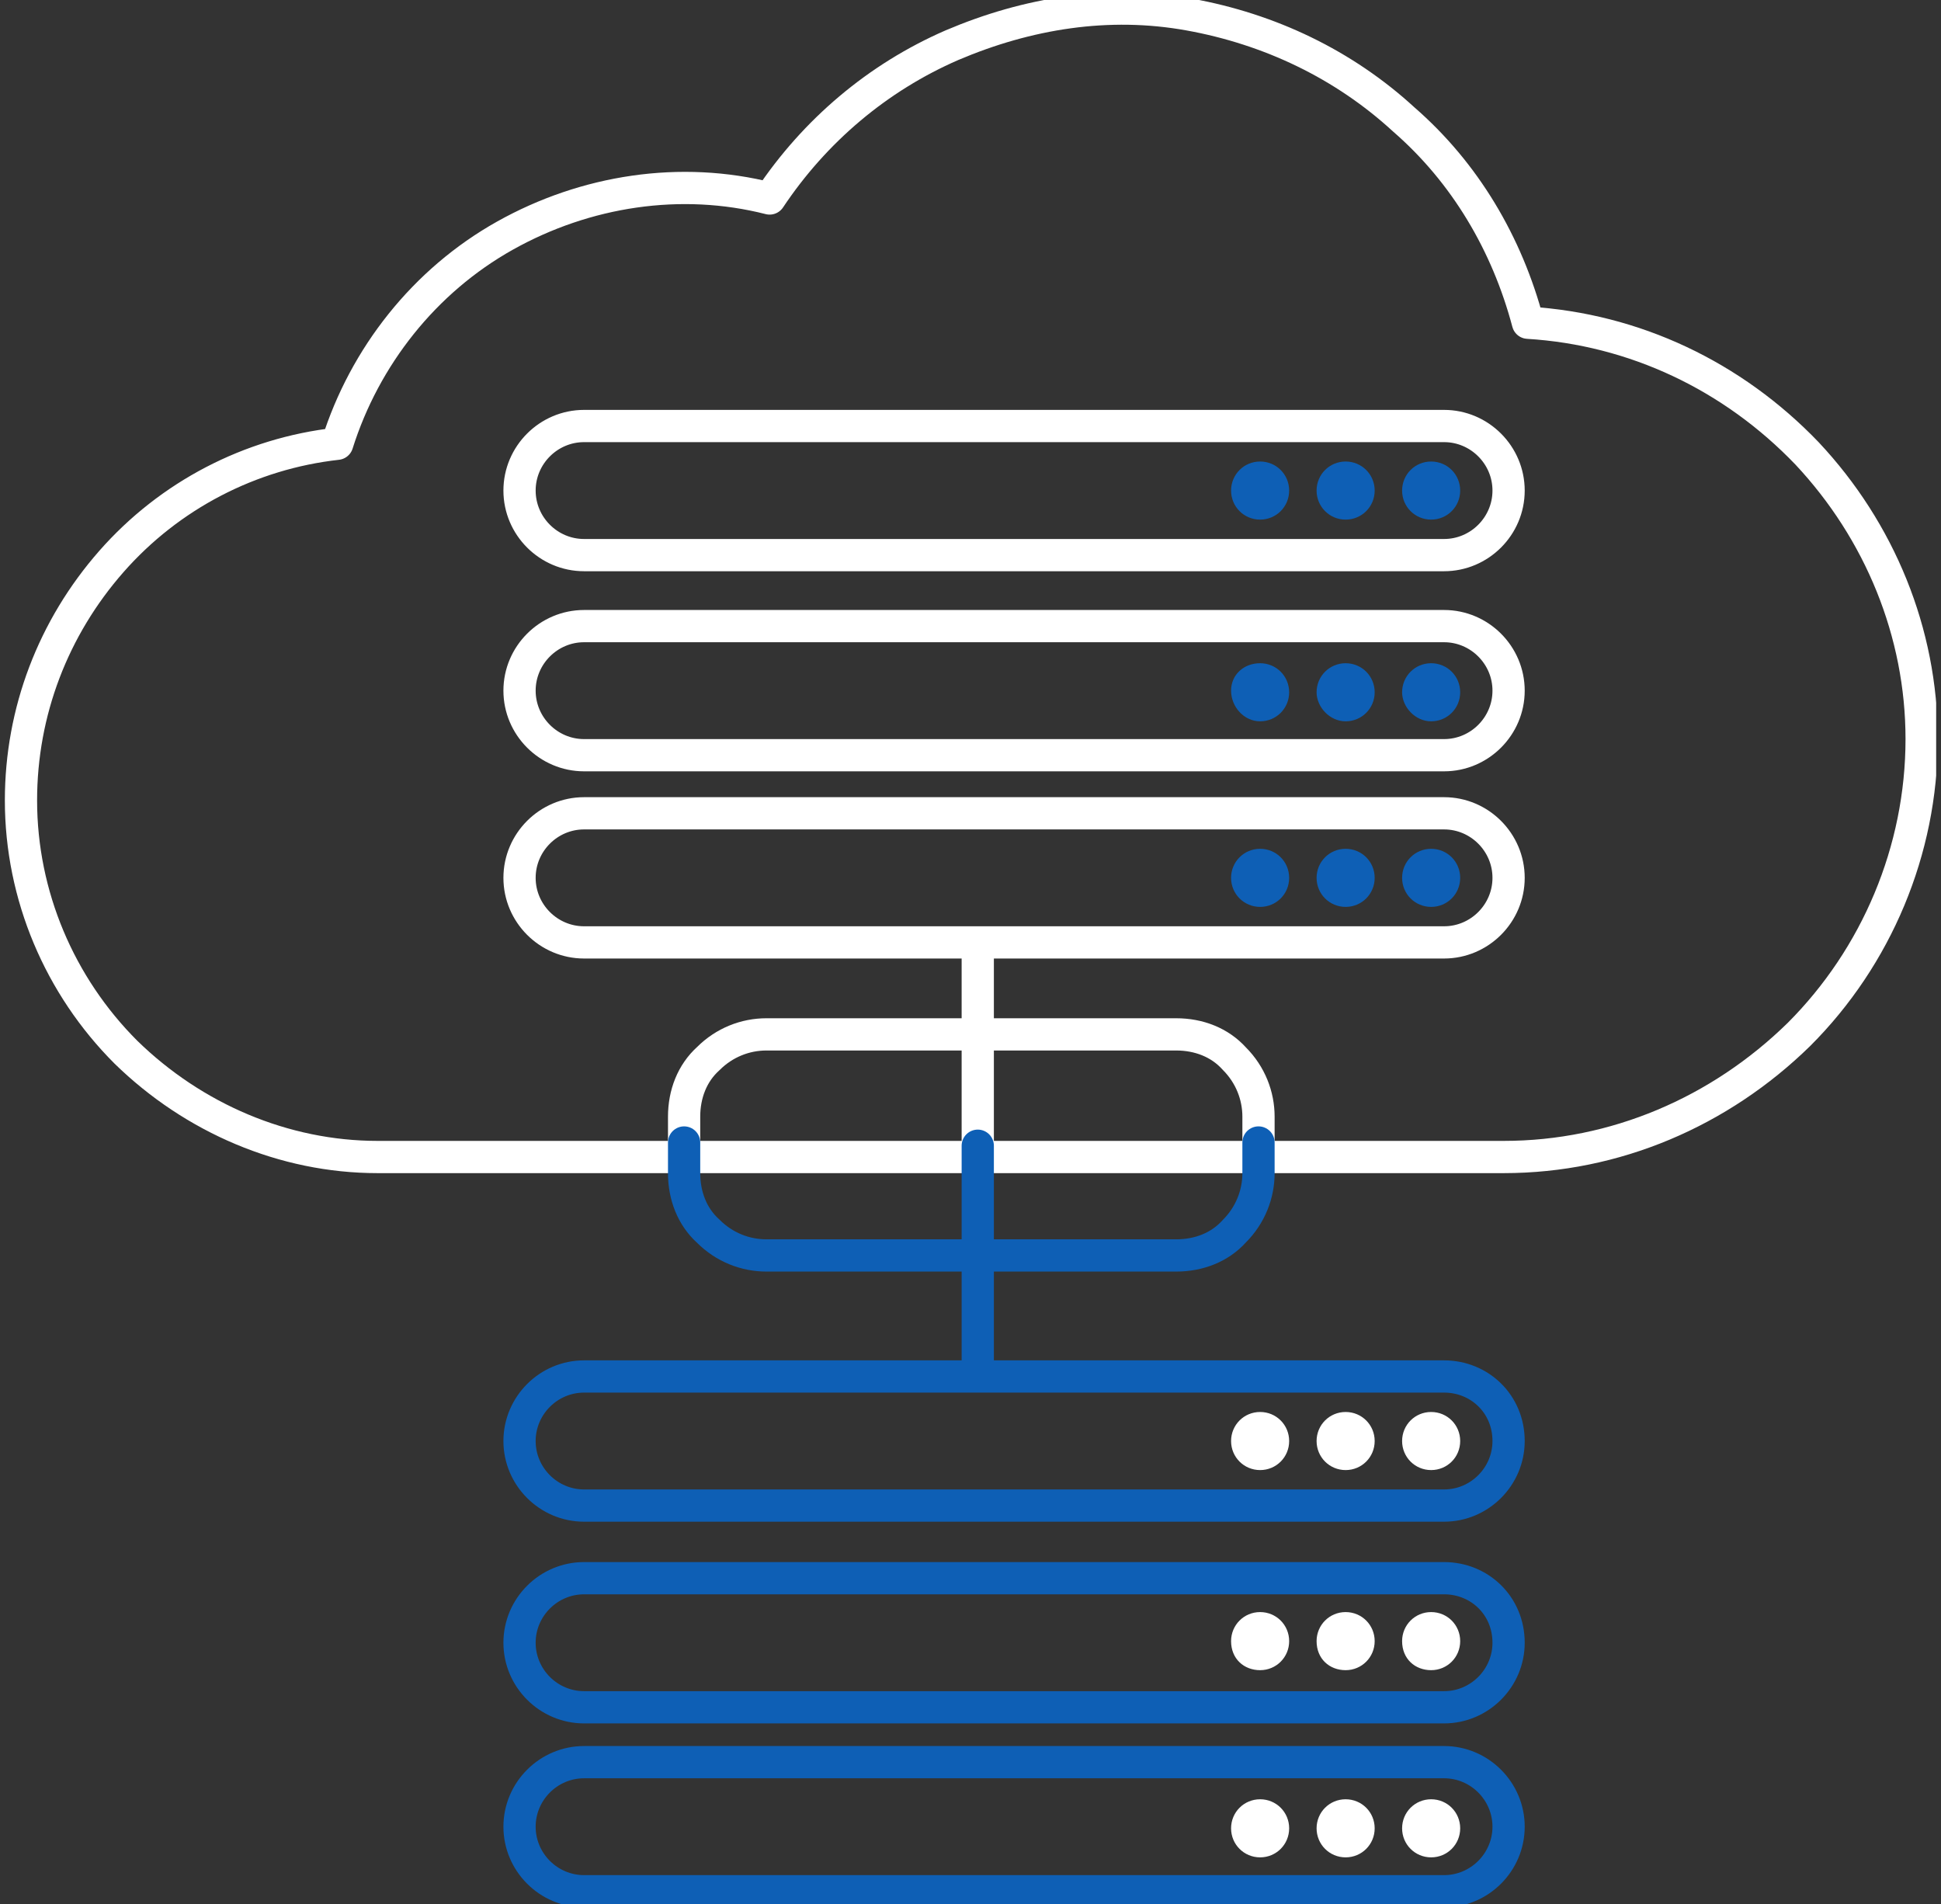
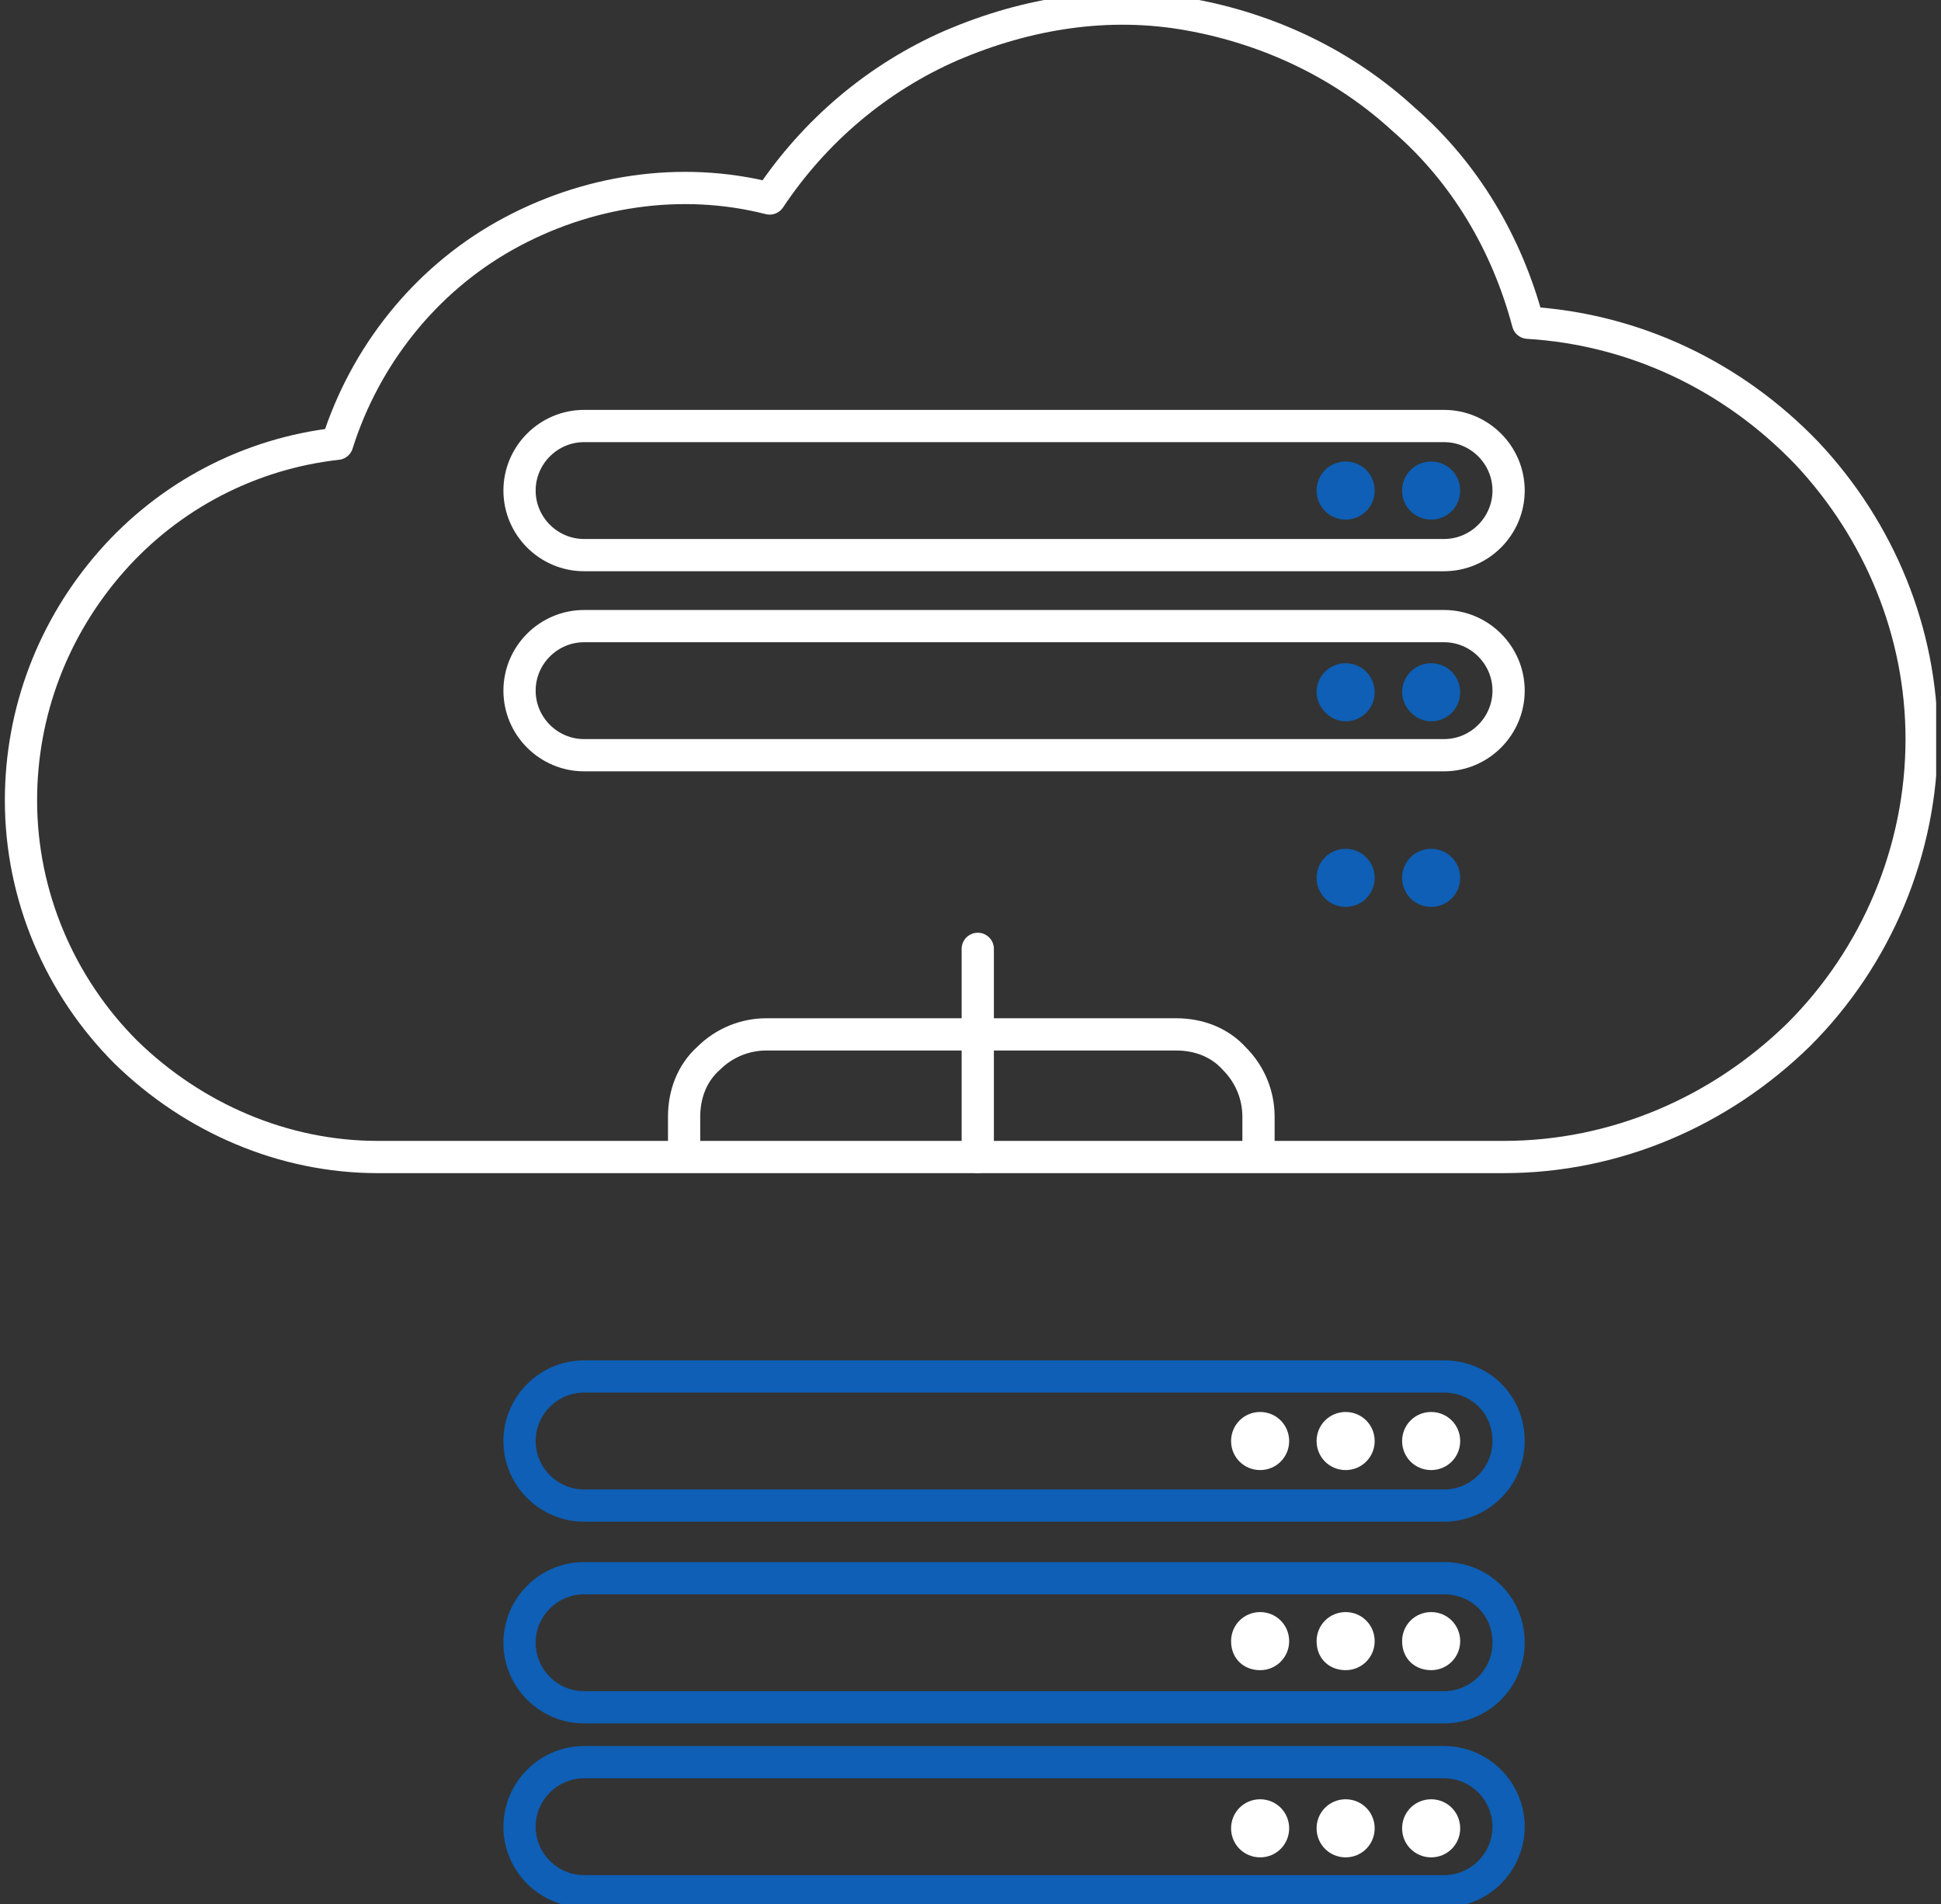
<svg xmlns="http://www.w3.org/2000/svg" xmlns:xlink="http://www.w3.org/1999/xlink" version="1.1" id="Layer_1" x="0px" y="0px" viewBox="0 0 120.3 118" style="enable-background:new 0 0 120.3 118;" xml:space="preserve">
  <rect x="0" y="0" width="120.3" height="118" fill="#333333" stroke="none" />
  <style type="text/css">
	
		.st0{clip-path:url(#SVGID_00000120547409394397292530000017196522060245659296_);fill:none;stroke:#FFFFFF;stroke-width:1.998;stroke-linecap:round;stroke-linejoin:round;}
	.st1{clip-path:url(#SVGID_00000118364472061505760820000005839168940863627150_);fill:#0E5FB5;}
	.st2{clip-path:url(#SVGID_00000067209176144907365260000003604005067699477129_);fill:#0E5FB5;}
	.st3{clip-path:url(#SVGID_00000036932861631370672380000013117215977611451550_);fill:#0E5FB5;}
	
		.st4{clip-path:url(#SVGID_00000026858355806359478270000002267150778347487385_);fill:none;stroke:#FFFFFF;stroke-width:1.998;stroke-linecap:round;stroke-linejoin:round;}
	.st5{clip-path:url(#SVGID_00000136385286853586441810000005137822850676917431_);fill:#0E5FB5;}
	.st6{clip-path:url(#SVGID_00000083808930904286027800000000381650424048692359_);fill:#0E5FB5;}
	.st7{clip-path:url(#SVGID_00000005983615466353091200000013316871309187272599_);fill:#0E5FB5;}
	
		.st8{clip-path:url(#SVGID_00000039846026314539017870000000991884640586494356_);fill:none;stroke:#FFFFFF;stroke-width:1.998;stroke-linecap:round;stroke-linejoin:round;}
	.st9{clip-path:url(#SVGID_00000087371268998890690120000007070258489981451967_);fill:#0E5FB5;}
	.st10{clip-path:url(#SVGID_00000044877097120573808070000003409058073168049562_);fill:#0E5FB5;}
	.st11{clip-path:url(#SVGID_00000057140783586101967810000013833348084637274554_);fill:#0E5FB5;}
	
		.st12{clip-path:url(#SVGID_00000000205497429682454580000004365808445063878808_);fill:none;stroke:#FFFFFF;stroke-width:1.998;stroke-linecap:round;stroke-linejoin:round;}
	
		.st13{clip-path:url(#SVGID_00000065784289835254553710000004724816785470910863_);fill:none;stroke:#0E5FB5;stroke-width:1.998;stroke-linecap:round;stroke-linejoin:round;}
	.st14{clip-path:url(#SVGID_00000047038994036279823520000004381899984316913793_);fill:#FFFFFF;}
	.st15{clip-path:url(#SVGID_00000137111720857656530210000015163759984694161039_);fill:#FFFFFF;}
	.st16{clip-path:url(#SVGID_00000096038078146742180290000016642460551582643633_);fill:#FFFFFF;}
	
		.st17{clip-path:url(#SVGID_00000109025974067380185260000009498570321095193532_);fill:none;stroke:#0E5FB5;stroke-width:1.998;stroke-linecap:round;stroke-linejoin:round;}
	.st18{clip-path:url(#SVGID_00000005237510896034507070000000250612639839937418_);fill:#FFFFFF;}
	.st19{clip-path:url(#SVGID_00000160910084795978144200000014392101448923777957_);fill:#FFFFFF;}
	.st20{clip-path:url(#SVGID_00000159431908455991632840000015622070431357603474_);fill:#FFFFFF;}
	
		.st21{clip-path:url(#SVGID_00000021816820252194973060000001177383607278652320_);fill:none;stroke:#0E5FB5;stroke-width:1.998;stroke-linecap:round;stroke-linejoin:round;}
	.st22{clip-path:url(#SVGID_00000170243977337355782620000015997123682859965599_);fill:#FFFFFF;}
	.st23{clip-path:url(#SVGID_00000174592692666602281150000014088276409186672277_);fill:#FFFFFF;}
	.st24{clip-path:url(#SVGID_00000156549556729999120760000002486435038539694474_);fill:#FFFFFF;}
	
		.st25{clip-path:url(#SVGID_00000064345473699504125900000002538659411220613018_);fill:none;stroke:#0E5FB5;stroke-width:1.998;stroke-linecap:round;stroke-linejoin:round;}
</style>
  <g>
    <g>
      <defs>
        <rect id="SVGID_1_" x="0.3" y="-0.3" width="119.7" height="118.5" />
      </defs>
      <clipPath id="SVGID_00000172441012161651019870000002567187074685834385_">
        <use xlink:href="#SVGID_1_" style="overflow:visible;" />
      </clipPath>
      <path style="clip-path:url(#SVGID_00000172441012161651019870000002567187074685834385_);fill:none;stroke:#FFFFFF;stroke-width:1.998;stroke-linecap:round;stroke-linejoin:round;" d="    M89.5,26.4H36.2c-2.2,0-4,1.8-4,4s1.8,4,4,4h53.3c2.2,0,4-1.8,4-4S91.7,26.4,89.5,26.4z M94.7,20c-1.3-4.9-3.9-9.3-7.7-12.6    C83.3,4,78.7,1.8,73.7,0.9S63.7,0.8,59,2.8c-4.6,2-8.5,5.3-11.3,9.5c-5.5-1.4-11.4-0.5-16.4,2.3s-8.7,7.5-10.4,12.9    c-5.4,0.6-10.4,3.2-14,7.3s-5.6,9.3-5.6,14.8c0,5.9,2.4,11.5,6.5,15.6c4.2,4.1,9.8,6.5,15.6,6.5h69.8c6.9,0,13.4-2.8,18.3-7.6    c4.8-4.8,7.6-11.4,7.6-18.3c0-6.6-2.6-12.9-7.1-17.7C107.4,23.3,101.3,20.4,94.7,20z" />
    </g>
    <g>
      <defs>
-         <rect id="SVGID_00000041283510002882699850000006523064624274627262_" x="0.3" y="-0.3" width="119.7" height="118.5" />
-       </defs>
+         </defs>
      <clipPath id="SVGID_00000087399979167793270940000006491998391511690891_">
        <use xlink:href="#SVGID_00000041283510002882699850000006523064624274627262_" style="overflow:visible;" />
      </clipPath>
      <path style="clip-path:url(#SVGID_00000087399979167793270940000006491998391511690891_);fill:#0E5FB5;" d="M78.1,32.2    c1,0,1.8-0.8,1.8-1.8s-0.8-1.8-1.8-1.8s-1.8,0.8-1.8,1.8S77.1,32.2,78.1,32.2" />
    </g>
    <g>
      <defs>
        <rect id="SVGID_00000101065530693431494640000007057115274799976866_" x="0.3" y="-0.3" width="119.7" height="118.5" />
      </defs>
      <clipPath id="SVGID_00000183960064839071617720000013600759113434623875_">
        <use xlink:href="#SVGID_00000101065530693431494640000007057115274799976866_" style="overflow:visible;" />
      </clipPath>
      <path style="clip-path:url(#SVGID_00000183960064839071617720000013600759113434623875_);fill:#0E5FB5;" d="M83.4,32.2    c1,0,1.8-0.8,1.8-1.8s-0.8-1.8-1.8-1.8s-1.8,0.8-1.8,1.8C81.6,31.4,82.4,32.2,83.4,32.2" />
    </g>
    <g>
      <defs>
        <rect id="SVGID_00000031167751118216618670000001422687577940593082_" x="0.3" y="-0.3" width="119.7" height="118.5" />
      </defs>
      <clipPath id="SVGID_00000155134937626020518350000003500100935210872718_">
        <use xlink:href="#SVGID_00000031167751118216618670000001422687577940593082_" style="overflow:visible;" />
      </clipPath>
      <path style="clip-path:url(#SVGID_00000155134937626020518350000003500100935210872718_);fill:#0E5FB5;" d="M88.7,32.2    c1,0,1.8-0.8,1.8-1.8s-0.8-1.8-1.8-1.8s-1.8,0.8-1.8,1.8S87.7,32.2,88.7,32.2" />
    </g>
    <g>
      <defs>
        <rect id="SVGID_00000162317418306169698110000004856809077710757251_" x="0.3" y="-0.3" width="119.7" height="118.5" />
      </defs>
      <clipPath id="SVGID_00000179635509536010955460000012131632662291292309_">
        <use xlink:href="#SVGID_00000162317418306169698110000004856809077710757251_" style="overflow:visible;" />
      </clipPath>
      <path style="clip-path:url(#SVGID_00000179635509536010955460000012131632662291292309_);fill:none;stroke:#FFFFFF;stroke-width:1.998;stroke-linecap:round;stroke-linejoin:round;" d="    M89.5,38.8H36.2c-2.2,0-4,1.8-4,4s1.8,4,4,4h53.3c2.2,0,4-1.8,4-4S91.7,38.8,89.5,38.8z" />
    </g>
    <g>
      <defs>
        <rect id="SVGID_00000024705421976099955590000002414168130536121756_" x="0.3" y="-0.3" width="119.7" height="118.5" />
      </defs>
      <clipPath id="SVGID_00000016051915681192046180000009713103326700612527_">
        <use xlink:href="#SVGID_00000024705421976099955590000002414168130536121756_" style="overflow:visible;" />
      </clipPath>
-       <path style="clip-path:url(#SVGID_00000016051915681192046180000009713103326700612527_);fill:#0E5FB5;" d="M78.1,44.7    c1,0,1.8-0.8,1.8-1.8s-0.8-1.8-1.8-1.8s-1.8,0.7-1.8,1.7S77.1,44.7,78.1,44.7" />
    </g>
    <g>
      <defs>
        <rect id="SVGID_00000150076962537017147630000002914997788461773988_" x="0.3" y="-0.3" width="119.7" height="118.5" />
      </defs>
      <clipPath id="SVGID_00000077312938537847557720000003077305159275171241_">
        <use xlink:href="#SVGID_00000150076962537017147630000002914997788461773988_" style="overflow:visible;" />
      </clipPath>
      <path style="clip-path:url(#SVGID_00000077312938537847557720000003077305159275171241_);fill:#0E5FB5;" d="M83.4,44.7    c1,0,1.8-0.8,1.8-1.8s-0.8-1.8-1.8-1.8s-1.8,0.8-1.8,1.8C81.6,43.8,82.4,44.7,83.4,44.7" />
    </g>
    <g>
      <defs>
        <rect id="SVGID_00000038376228027109593900000001851780958106184874_" x="0.3" y="-0.3" width="119.7" height="118.5" />
      </defs>
      <clipPath id="SVGID_00000170995719992629525890000001773895116945983107_">
        <use xlink:href="#SVGID_00000038376228027109593900000001851780958106184874_" style="overflow:visible;" />
      </clipPath>
      <path style="clip-path:url(#SVGID_00000170995719992629525890000001773895116945983107_);fill:#0E5FB5;" d="M88.7,44.7    c1,0,1.8-0.8,1.8-1.8s-0.8-1.8-1.8-1.8s-1.8,0.8-1.8,1.8C86.9,43.8,87.7,44.7,88.7,44.7" />
    </g>
    <g>
      <defs>
        <rect id="SVGID_00000000205758366554057380000000092876623213510818_" x="0.3" y="-0.3" width="119.7" height="118.5" />
      </defs>
      <clipPath id="SVGID_00000121273878930853349520000000509404953181067453_">
        <use xlink:href="#SVGID_00000000205758366554057380000000092876623213510818_" style="overflow:visible;" />
      </clipPath>
-       <path style="clip-path:url(#SVGID_00000121273878930853349520000000509404953181067453_);fill:none;stroke:#FFFFFF;stroke-width:1.998;stroke-linecap:round;stroke-linejoin:round;" d="    M89.5,50.4H36.2c-2.2,0-4,1.8-4,4s1.8,4,4,4h53.3c2.2,0,4-1.8,4-4S91.7,50.4,89.5,50.4z" />
-     </g>
-     <g>
-       <defs>
-         <rect id="SVGID_00000143600143462903864590000015967290509178679195_" x="0.3" y="-0.3" width="119.7" height="118.5" />
-       </defs>
+     </g>
+     <g>
+       <defs>
+         </defs>
      <clipPath id="SVGID_00000087414825011017807120000014493461401311824036_">
        <use xlink:href="#SVGID_00000143600143462903864590000015967290509178679195_" style="overflow:visible;" />
      </clipPath>
      <path style="clip-path:url(#SVGID_00000087414825011017807120000014493461401311824036_);fill:#0E5FB5;" d="M78.1,56.2    c1,0,1.8-0.8,1.8-1.8s-0.8-1.8-1.8-1.8s-1.8,0.8-1.8,1.8S77.1,56.2,78.1,56.2" />
    </g>
    <g>
      <defs>
        <rect id="SVGID_00000028307898853699381210000009673012270928822175_" x="0.3" y="-0.3" width="119.7" height="118.5" />
      </defs>
      <clipPath id="SVGID_00000144319735091860437620000006109998460105783456_">
        <use xlink:href="#SVGID_00000028307898853699381210000009673012270928822175_" style="overflow:visible;" />
      </clipPath>
      <path style="clip-path:url(#SVGID_00000144319735091860437620000006109998460105783456_);fill:#0E5FB5;" d="M83.4,56.2    c1,0,1.8-0.8,1.8-1.8s-0.8-1.8-1.8-1.8s-1.8,0.8-1.8,1.8C81.6,55.4,82.4,56.2,83.4,56.2" />
    </g>
    <g>
      <defs>
        <rect id="SVGID_00000048477004505410309390000000675346877110752153_" x="0.3" y="-0.3" width="119.7" height="118.5" />
      </defs>
      <clipPath id="SVGID_00000134209885463101480030000006218129290040813459_">
        <use xlink:href="#SVGID_00000048477004505410309390000000675346877110752153_" style="overflow:visible;" />
      </clipPath>
      <path style="clip-path:url(#SVGID_00000134209885463101480030000006218129290040813459_);fill:#0E5FB5;" d="M88.7,56.2    c1,0,1.8-0.8,1.8-1.8s-0.8-1.8-1.8-1.8s-1.8,0.8-1.8,1.8S87.7,56.2,88.7,56.2" />
    </g>
    <g>
      <defs>
        <rect id="SVGID_00000074434417399882641290000016705088717317068448_" x="0.3" y="-0.3" width="119.7" height="118.5" />
      </defs>
      <clipPath id="SVGID_00000156575058828476879040000006962588155438642342_">
        <use xlink:href="#SVGID_00000074434417399882641290000016705088717317068448_" style="overflow:visible;" />
      </clipPath>
      <path style="clip-path:url(#SVGID_00000156575058828476879040000006962588155438642342_);fill:none;stroke:#FFFFFF;stroke-width:1.998;stroke-linecap:round;stroke-linejoin:round;" d="    M42.4,71v-1.8c0-1.4,0.5-2.7,1.5-3.6c1-1,2.3-1.5,3.6-1.5h25.4c1.4,0,2.7,0.5,3.6,1.5c1,1,1.5,2.3,1.5,3.6V71 M60.6,58.8v12.9" />
    </g>
    <g>
      <defs>
        <rect id="SVGID_00000131338949162266866220000005842919414397617583_" x="0.3" y="-0.3" width="119.7" height="118.5" />
      </defs>
      <clipPath id="SVGID_00000011736928801854172480000006669776503827392440_">
        <use xlink:href="#SVGID_00000131338949162266866220000005842919414397617583_" style="overflow:visible;" />
      </clipPath>
      <path style="clip-path:url(#SVGID_00000011736928801854172480000006669776503827392440_);fill:none;stroke:#0E5FB5;stroke-width:1.998;stroke-linecap:round;stroke-linejoin:round;" d="    M89.5,85.3H36.2c-2.2,0-4,1.8-4,4s1.8,4,4,4h53.3c2.2,0,4-1.8,4-4C93.5,87,91.7,85.3,89.5,85.3z" />
    </g>
    <g>
      <defs>
        <rect id="SVGID_00000055691468071785191750000011761490818639598471_" x="0.3" y="-0.3" width="119.7" height="118.5" />
      </defs>
      <clipPath id="SVGID_00000121248853685647920590000017234826224395973506_">
        <use xlink:href="#SVGID_00000055691468071785191750000011761490818639598471_" style="overflow:visible;" />
      </clipPath>
      <path style="clip-path:url(#SVGID_00000121248853685647920590000017234826224395973506_);fill:#FFFFFF;" d="M78.1,91.1    c1,0,1.8-0.8,1.8-1.8s-0.8-1.8-1.8-1.8s-1.8,0.8-1.8,1.8S77.1,91.1,78.1,91.1" />
    </g>
    <g>
      <defs>
        <rect id="SVGID_00000156566421657960265300000014286288720591461541_" x="0.3" y="-0.3" width="119.7" height="118.5" />
      </defs>
      <clipPath id="SVGID_00000114042501355936631110000000915010680905962648_">
        <use xlink:href="#SVGID_00000156566421657960265300000014286288720591461541_" style="overflow:visible;" />
      </clipPath>
      <path style="clip-path:url(#SVGID_00000114042501355936631110000000915010680905962648_);fill:#FFFFFF;" d="M83.4,91.1    c1,0,1.8-0.8,1.8-1.8s-0.8-1.8-1.8-1.8s-1.8,0.8-1.8,1.8C81.6,90.3,82.4,91.1,83.4,91.1" />
    </g>
    <g>
      <defs>
        <rect id="SVGID_00000159464693674110658860000018166759913741926835_" x="0.3" y="-0.3" width="119.7" height="118.5" />
      </defs>
      <clipPath id="SVGID_00000082339800725770791470000010255023440406039947_">
        <use xlink:href="#SVGID_00000159464693674110658860000018166759913741926835_" style="overflow:visible;" />
      </clipPath>
      <path style="clip-path:url(#SVGID_00000082339800725770791470000010255023440406039947_);fill:#FFFFFF;" d="M88.7,91.1    c1,0,1.8-0.8,1.8-1.8s-0.8-1.8-1.8-1.8s-1.8,0.8-1.8,1.8C86.9,90.3,87.7,91.1,88.7,91.1" />
    </g>
    <g>
      <defs>
        <rect id="SVGID_00000060746077974493499280000005255583650543563194_" x="0.3" y="-0.3" width="119.7" height="118.5" />
      </defs>
      <clipPath id="SVGID_00000140730661005417843420000000600246691818464398_">
        <use xlink:href="#SVGID_00000060746077974493499280000005255583650543563194_" style="overflow:visible;" />
      </clipPath>
      <path style="clip-path:url(#SVGID_00000140730661005417843420000000600246691818464398_);fill:none;stroke:#0E5FB5;stroke-width:1.998;stroke-linecap:round;stroke-linejoin:round;" d="    M89.5,97.8H36.2c-2.2,0-4,1.8-4,4s1.8,4,4,4h53.3c2.2,0,4-1.8,4-4C93.5,99.5,91.7,97.8,89.5,97.8z" />
    </g>
    <g>
      <defs>
        <rect id="SVGID_00000032606758038708640310000007058378097475795639_" x="0.3" y="-0.3" width="119.7" height="118.5" />
      </defs>
      <clipPath id="SVGID_00000090281518031597417460000011013718748301140100_">
        <use xlink:href="#SVGID_00000032606758038708640310000007058378097475795639_" style="overflow:visible;" />
      </clipPath>
      <path style="clip-path:url(#SVGID_00000090281518031597417460000011013718748301140100_);fill:#FFFFFF;" d="M78.1,103.5    c1,0,1.8-0.8,1.8-1.8s-0.8-1.8-1.8-1.8s-1.8,0.8-1.8,1.8C76.3,102.8,77.1,103.5,78.1,103.5" />
    </g>
    <g>
      <defs>
        <rect id="SVGID_00000023267783846627187000000008946746435628755897_" x="0.3" y="-0.3" width="119.7" height="118.5" />
      </defs>
      <clipPath id="SVGID_00000174602901506657247200000008828394811987182527_">
        <use xlink:href="#SVGID_00000023267783846627187000000008946746435628755897_" style="overflow:visible;" />
      </clipPath>
      <path style="clip-path:url(#SVGID_00000174602901506657247200000008828394811987182527_);fill:#FFFFFF;" d="M83.4,103.5    c1,0,1.8-0.8,1.8-1.8s-0.8-1.8-1.8-1.8s-1.8,0.8-1.8,1.8C81.6,102.8,82.4,103.5,83.4,103.5" />
    </g>
    <g>
      <defs>
        <rect id="SVGID_00000114793002849517724510000001061690133435607478_" x="0.3" y="-0.3" width="119.7" height="118.5" />
      </defs>
      <clipPath id="SVGID_00000137822653198269638130000003502301722293450142_">
        <use xlink:href="#SVGID_00000114793002849517724510000001061690133435607478_" style="overflow:visible;" />
      </clipPath>
      <path style="clip-path:url(#SVGID_00000137822653198269638130000003502301722293450142_);fill:#FFFFFF;" d="M88.7,103.5    c1,0,1.8-0.8,1.8-1.8s-0.8-1.8-1.8-1.8s-1.8,0.8-1.8,1.8C86.9,102.8,87.7,103.5,88.7,103.5" />
    </g>
    <g>
      <defs>
        <rect id="SVGID_00000034057532423577960650000012246363398158243220_" x="0.3" y="-0.3" width="119.7" height="118.5" />
      </defs>
      <clipPath id="SVGID_00000021825053767837897710000010447608181962720685_">
        <use xlink:href="#SVGID_00000034057532423577960650000012246363398158243220_" style="overflow:visible;" />
      </clipPath>
      <path style="clip-path:url(#SVGID_00000021825053767837897710000010447608181962720685_);fill:none;stroke:#0E5FB5;stroke-width:1.998;stroke-linecap:round;stroke-linejoin:round;" d="    M89.5,109.2H36.2c-2.2,0-4,1.8-4,4s1.8,4,4,4h53.3c2.2,0,4-1.8,4-4C93.5,111,91.7,109.2,89.5,109.2z" />
    </g>
    <g>
      <defs>
        <rect id="SVGID_00000019660530013999564290000011379452926533545093_" x="0.3" y="-0.3" width="119.7" height="118.5" />
      </defs>
      <clipPath id="SVGID_00000023998777847285642310000001625963736551698838_">
        <use xlink:href="#SVGID_00000019660530013999564290000011379452926533545093_" style="overflow:visible;" />
      </clipPath>
      <path style="clip-path:url(#SVGID_00000023998777847285642310000001625963736551698838_);fill:#FFFFFF;" d="M78.1,115.1    c1,0,1.8-0.8,1.8-1.8s-0.8-1.8-1.8-1.8s-1.8,0.8-1.8,1.8S77.1,115.1,78.1,115.1" />
    </g>
    <g>
      <defs>
        <rect id="SVGID_00000150095658618884181480000005808152874703862148_" x="0.3" y="-0.3" width="119.7" height="118.5" />
      </defs>
      <clipPath id="SVGID_00000173864388949927209560000013344823803196142993_">
        <use xlink:href="#SVGID_00000150095658618884181480000005808152874703862148_" style="overflow:visible;" />
      </clipPath>
      <path style="clip-path:url(#SVGID_00000173864388949927209560000013344823803196142993_);fill:#FFFFFF;" d="M83.4,115.1    c1,0,1.8-0.8,1.8-1.8s-0.8-1.8-1.8-1.8s-1.8,0.8-1.8,1.8S82.4,115.1,83.4,115.1" />
    </g>
    <g>
      <defs>
        <rect id="SVGID_00000170999678184473538400000016060360328503790475_" x="0.3" y="-0.3" width="119.7" height="118.5" />
      </defs>
      <clipPath id="SVGID_00000052100124201202340710000007941647112084449158_">
        <use xlink:href="#SVGID_00000170999678184473538400000016060360328503790475_" style="overflow:visible;" />
      </clipPath>
      <path style="clip-path:url(#SVGID_00000052100124201202340710000007941647112084449158_);fill:#FFFFFF;" d="M88.7,115.1    c1,0,1.8-0.8,1.8-1.8s-0.8-1.8-1.8-1.8s-1.8,0.8-1.8,1.8S87.7,115.1,88.7,115.1" />
    </g>
    <g>
      <defs>
        <rect id="SVGID_00000101072561040578002600000000474710584419229118_" x="0.3" y="-0.3" width="119.7" height="118.5" />
      </defs>
      <clipPath id="SVGID_00000044873951060729742820000018188280350942558648_">
        <use xlink:href="#SVGID_00000101072561040578002600000000474710584419229118_" style="overflow:visible;" />
      </clipPath>
-       <path style="clip-path:url(#SVGID_00000044873951060729742820000018188280350942558648_);fill:none;stroke:#0E5FB5;stroke-width:1.998;stroke-linecap:round;stroke-linejoin:round;" d="    M60.6,85.1V71 M42.4,70.8v1.9c0,1.4,0.5,2.7,1.5,3.6c1,1,2.3,1.5,3.6,1.5h25.4c1.4,0,2.7-0.5,3.6-1.5c1-1,1.5-2.3,1.5-3.6v-1.9" />
    </g>
  </g>
</svg>